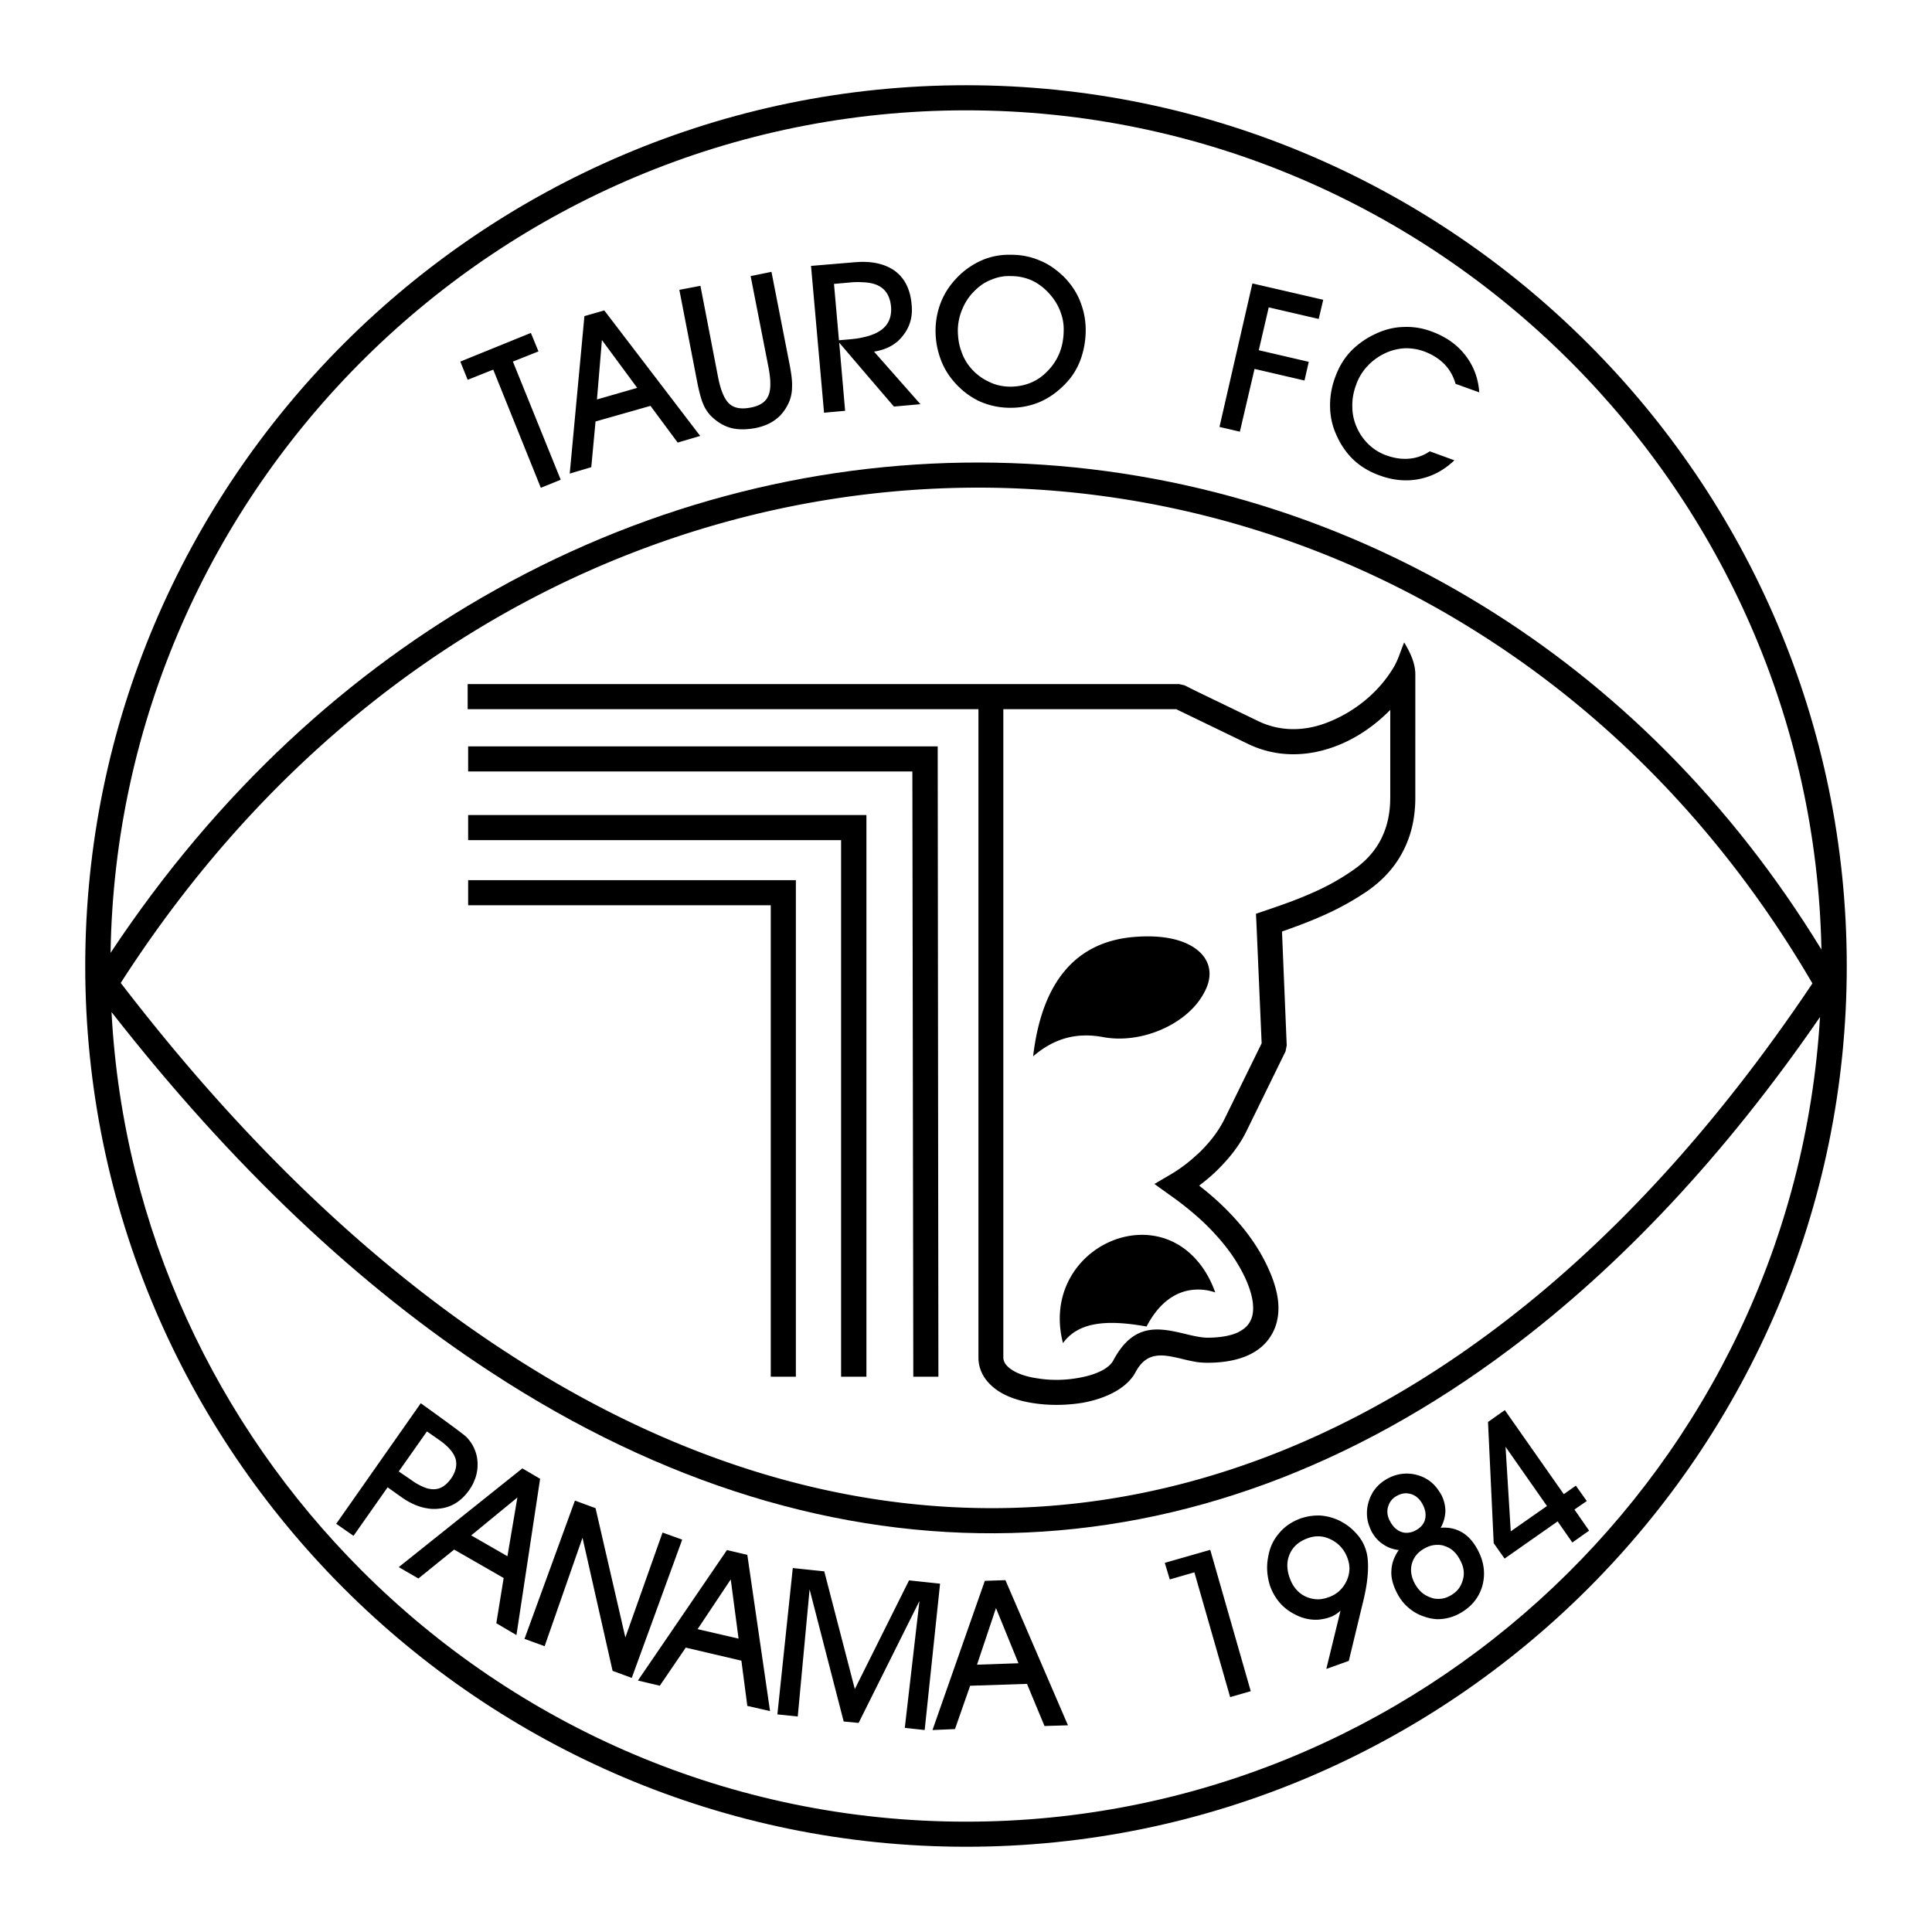
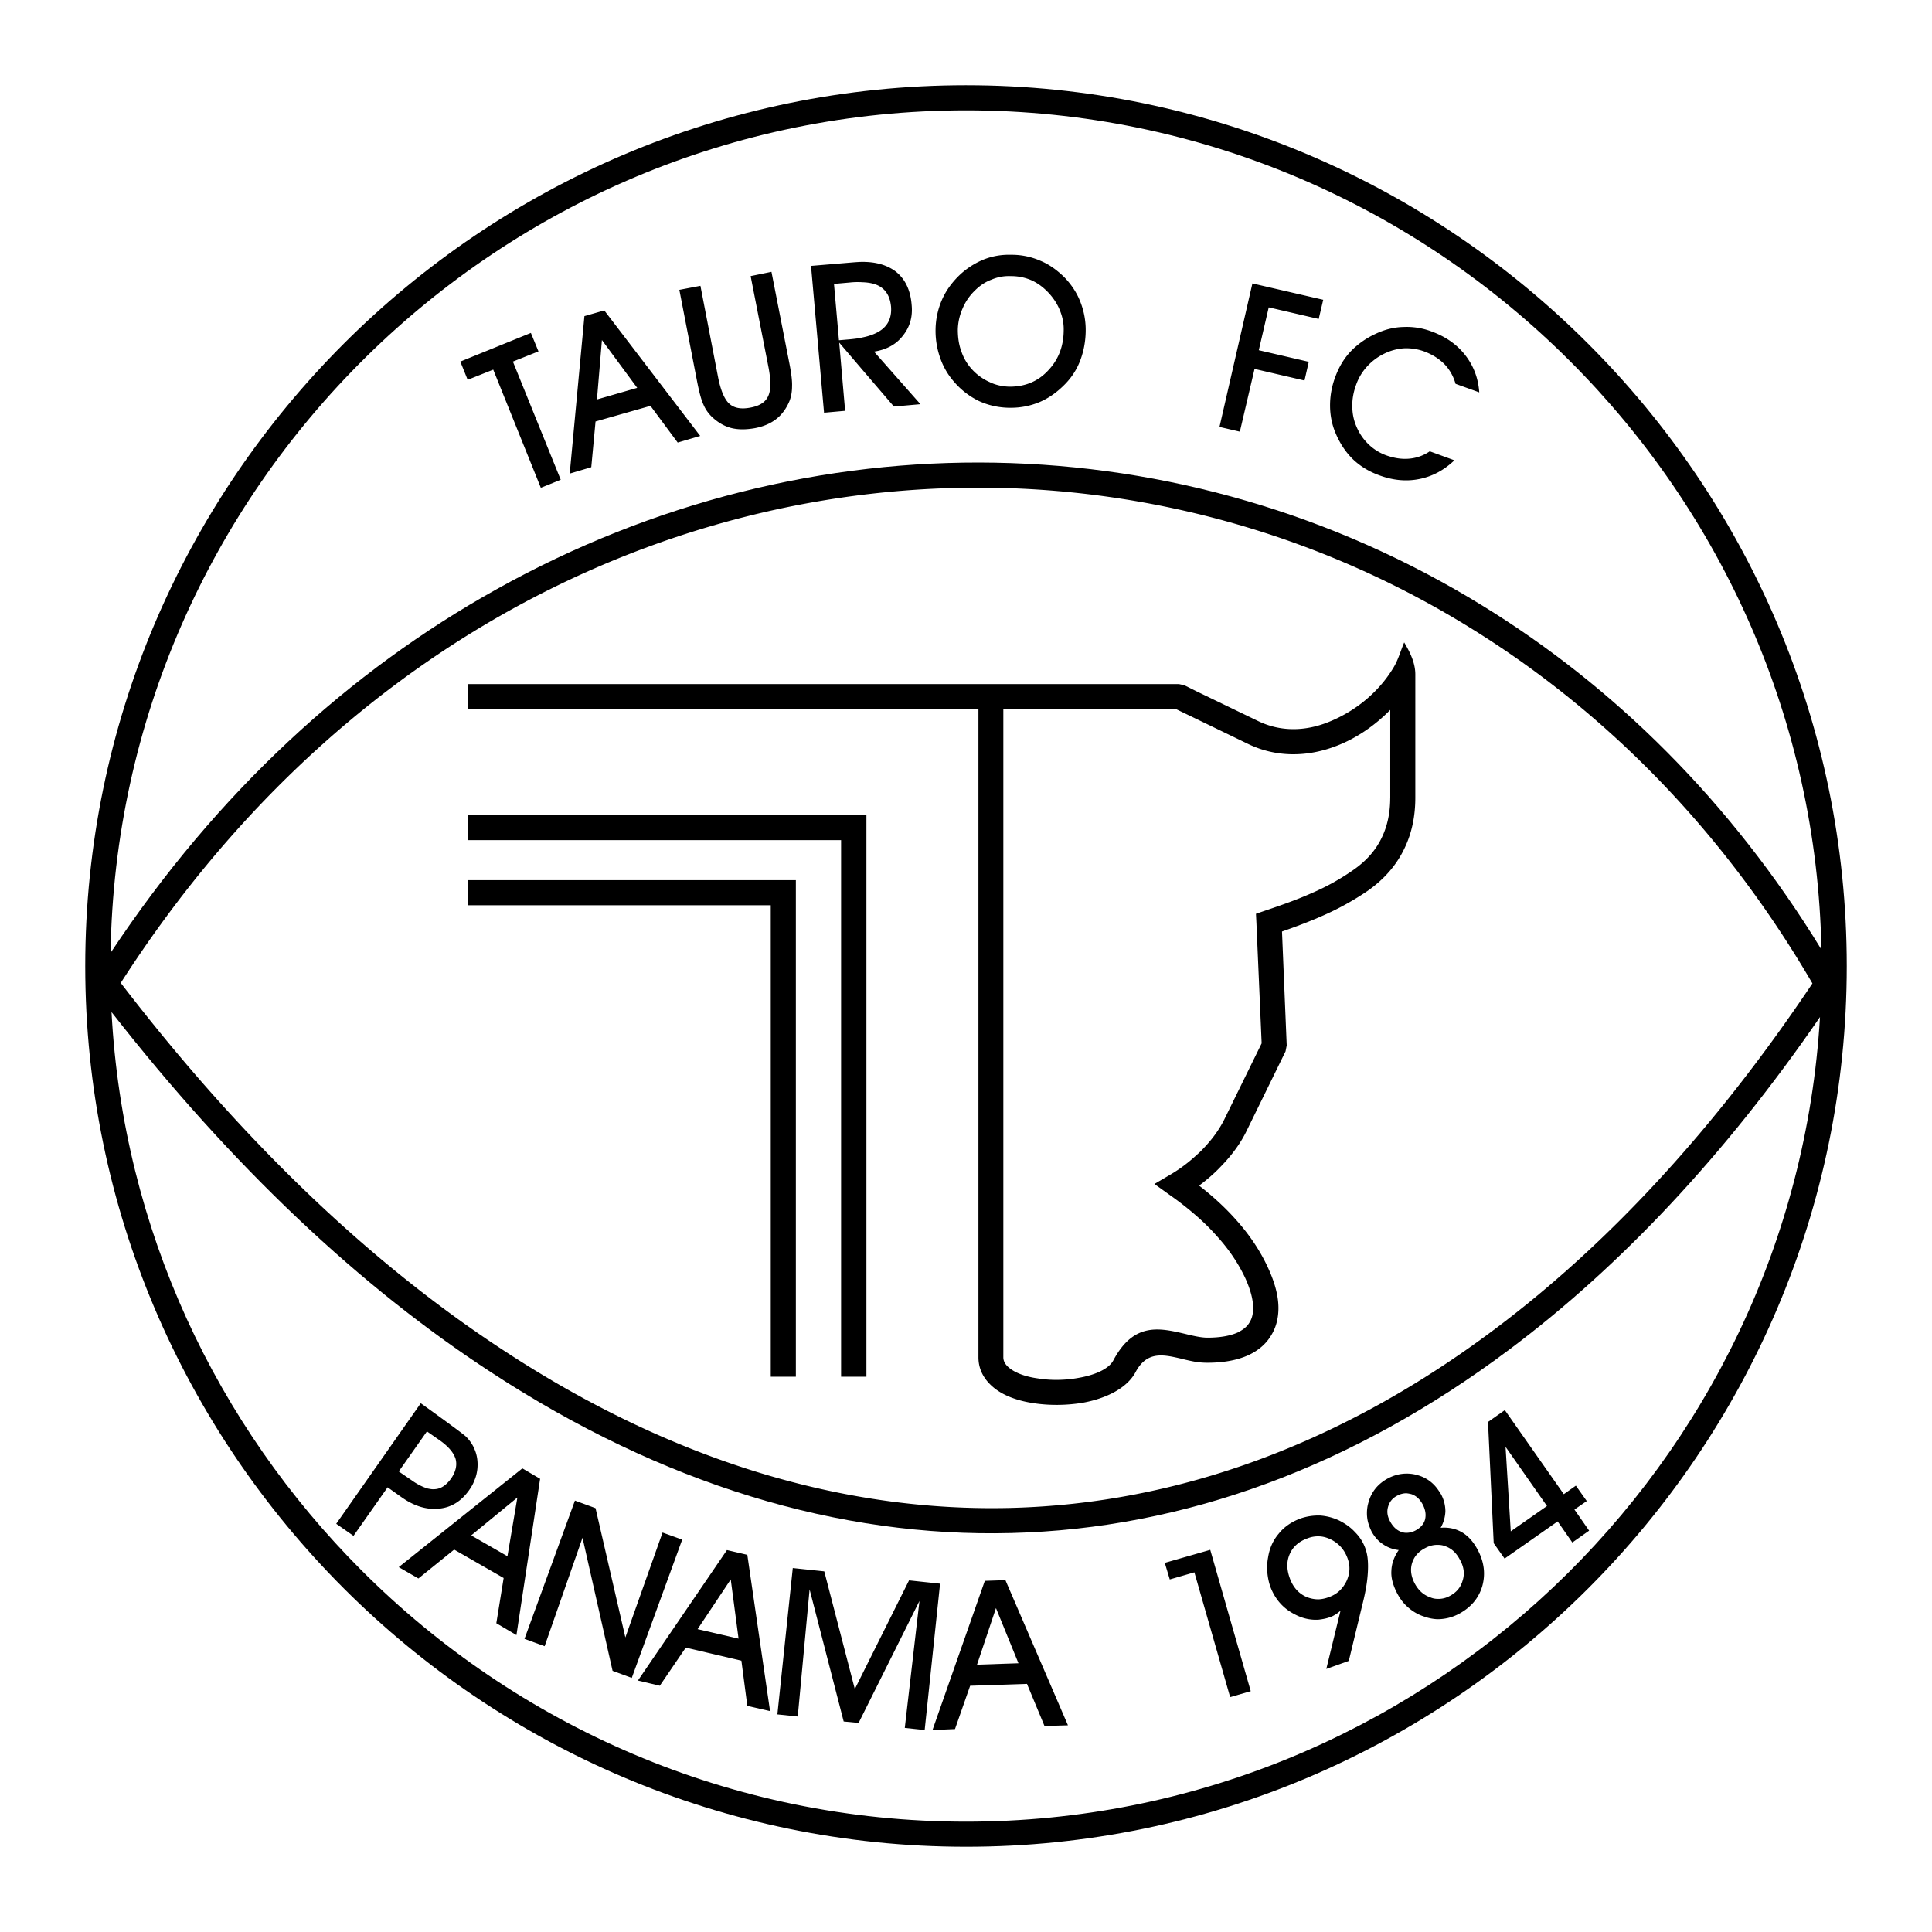
<svg xmlns="http://www.w3.org/2000/svg" width="2500" height="2500" viewBox="0 0 192.756 192.756">
  <g fill-rule="evenodd" clip-rule="evenodd">
    <path fill="#fff" d="M0 0h192.756v192.756H0V0z" />
    <path d="M96.39 8.504c24.168 0 46.163 9.875 62.063 25.798 15.924 15.9 25.799 37.895 25.799 62.088 0 48.385-39.479 87.861-87.862 87.861-24.216 0-46.188-9.875-62.088-25.775-15.923-15.923-25.798-37.871-25.798-62.085 0-48.409 39.477-87.887 87.886-87.887z" />
    <path d="M180.826 98.115c-9.002-15.428-20.838-27.288-34.232-35.533a93.348 93.348 0 0 0-47.346-13.916c-16.514-.284-33.241 3.78-48.526 12.309-14.671 8.198-28.043 20.53-38.675 37.091 12.214 15.924 25.138 28.162 38.344 36.762 16.632 10.891 33.737 16.041 50.464 15.617 16.727-.426 33.098-6.428 48.312-17.861 11.317-8.482 21.974-20.01 31.659-34.469z" fill="#fff" />
    <path d="M11.126 100.973c1.158 21.689 10.49 41.25 24.949 55.709 15.451 15.475 36.808 25.066 60.315 25.066 45.29 0 82.545-35.627 85.192-80.279-9.473 13.773-19.893 24.854-30.926 33.123-15.639 11.742-32.508 17.932-49.754 18.357-17.2.449-34.8-4.844-51.881-16.018-13.064-8.505-25.799-20.484-37.895-35.958zM96.39 11.008c-46.589 0-84.649 37.635-85.358 84.059 10.655-16.089 23.932-28.161 38.485-36.265 15.688-8.765 32.839-12.946 49.778-12.64 16.963.307 33.738 5.103 48.621 14.27 13.111 8.056 24.76 19.515 33.809 34.304-.449-22.87-9.947-43.565-25.043-58.662C141.23 20.6 119.873 11.008 96.39 11.008z" fill="#fff" />
    <path d="M106.17 27.641c-.732-.708-1.512-1.276-2.385-1.63a7.116 7.116 0 0 0-2.859-.591h-.094a6.813 6.813 0 0 0-2.693.473 7.807 7.807 0 0 0-2.411 1.56c-.756.732-1.347 1.536-1.748 2.457a7.668 7.668 0 0 0-.638 2.93 8.12 8.12 0 0 0 .448 2.835 7.082 7.082 0 0 0 1.371 2.386 7.694 7.694 0 0 0 2.481 1.938c.92.425 1.912.661 3 .685h.189a7.37 7.37 0 0 0 2.881-.567c.945-.401 1.797-1.016 2.576-1.819.662-.685 1.158-1.465 1.488-2.339s.52-1.819.543-2.858a7.641 7.641 0 0 0-.52-2.953c-.352-.925-.897-1.752-1.629-2.507zm-1.652 9.379c-.992 1.039-2.221 1.535-3.686 1.559h-.143c-.686-.023-1.371-.165-1.984-.472a5.289 5.289 0 0 1-1.725-1.252 4.931 4.931 0 0 1-1.063-1.795c-.259-.686-.354-1.418-.354-2.174a5.523 5.523 0 0 1 .473-2.103 5.345 5.345 0 0 1 1.205-1.772c.496-.496 1.039-.875 1.678-1.11a4.374 4.374 0 0 1 1.914-.354h.047c.779 0 1.465.165 2.102.448.639.307 1.229.756 1.771 1.371.451.52.805 1.086 1.041 1.725.236.614.354 1.252.33 1.937-.024 1.605-.567 2.929-1.606 3.992zM121.668 42.595l2.033.473 1.465-6.261 4.984 1.157.426-1.865-4.986-1.158.992-4.276 4.986 1.157.45-1.913-7.065-1.631-3.285 14.317zM136.41 36.547a5.66 5.66 0 0 1 1.725-1.276 5.269 5.269 0 0 1 1.961-.52 5.215 5.215 0 0 1 1.986.308c.826.307 1.488.732 2.031 1.275.52.543.896 1.205 1.109 1.961l2.363.851c-.096-1.417-.568-2.646-1.395-3.709-.826-1.063-1.938-1.843-3.355-2.363a6.996 6.996 0 0 0-2.834-.449c-.945.023-1.867.26-2.764.685a8.228 8.228 0 0 0-2.48 1.749c-.686.732-1.182 1.583-1.537 2.551a8.016 8.016 0 0 0-.52 2.835c0 .921.166 1.843.52 2.693.426 1.04.992 1.914 1.725 2.646.732.709 1.607 1.252 2.646 1.63 1.395.52 2.74.638 4.018.378 1.299-.26 2.455-.875 3.496-1.867l-2.457-.897a4.238 4.238 0 0 1-2.033.732c-.756.07-1.512-.047-2.314-.331a5.008 5.008 0 0 1-1.748-1.087 5.247 5.247 0 0 1-1.205-1.748 4.983 4.983 0 0 1-.426-2.032c-.023-.732.119-1.465.379-2.173a5.27 5.27 0 0 1 1.109-1.842zM90.058 33.523c.709-.874 1.016-1.89.898-3.095-.119-1.535-.685-2.669-1.677-3.402-.827-.59-1.89-.898-3.213-.898-.307 0-.59.023-.921.047l-4.229.354 1.299 14.648 2.103-.189-.59-6.804 2.339 2.741 3.119 3.638 2.646-.236-4.63-5.245c1.202-.188 2.171-.685 2.856-1.559zm-5.268.331l-1.087.094-.496-5.623 1.606-.142a7.293 7.293 0 0 1 1.252-.023c.709.023 1.299.165 1.725.425.662.402 1.016 1.063 1.11 2.008.071.969-.212 1.725-.898 2.268-.449.354-1.11.638-1.937.803-.377.095-.803.143-1.275.19zM76.97 27.121l-2.079.426 1.795 9.166c.236 1.276.236 2.221-.047 2.812-.26.59-.851.969-1.725 1.134-.945.189-1.654.071-2.15-.377-.473-.425-.851-1.3-1.111-2.599l-1.771-9.167-2.103.402 1.771 9.143c.213 1.087.425 1.866.638 2.315.189.449.473.851.804 1.181.59.567 1.229.945 1.914 1.134.708.188 1.512.188 2.433.023.851-.166 1.56-.473 2.126-.921.543-.425.993-1.04 1.299-1.772.166-.425.26-.921.26-1.465.024-.543-.07-1.299-.26-2.268l-1.794-9.167zM60.291 30.972l-1.984.567-1.466 15.711 2.15-.638.426-4.56 5.481-1.559 2.716 3.662 2.245-.662-9.568-12.521zm-.733 8.883l.496-5.93 3.52 4.772-4.016 1.158zM53.723 35.059l-.757-1.843-7.04 2.859.733 1.819 2.551-1.016 4.748 11.789 1.985-.803-4.772-11.789 2.552-1.016zM157.082 150.609l1.229-.85-1.086-1.535-1.205.85-5.883-8.387-1.678 1.182.568 12.096 1.086 1.535 5.293-3.709 1.465 2.104 1.676-1.182-1.465-2.104zm-6.353 2.174l-.52-8.434 4.133 5.906-3.613 2.528zM145.861 152.877c-.615-.354-1.324-.52-2.127-.449a3.579 3.579 0 0 0 .473-1.652 3.62 3.62 0 0 0-.426-1.678 7.72 7.72 0 0 0-.377-.566 3.642 3.642 0 0 0-1.938-1.348 3.807 3.807 0 0 0-1.135-.164c-.637 0-1.275.164-1.889.496-.945.52-1.584 1.275-1.891 2.314-.047.166-.094.332-.119.496-.07.426-.07.852 0 1.275.072.402.213.781.402 1.182.283.52.662.969 1.135 1.275.473.332.992.52 1.582.592-.473.686-.709 1.369-.732 2.078-.047.686.166 1.441.568 2.221.26.496.566.922.943 1.277.496.471 1.088.85 1.771 1.062a4.44 4.44 0 0 0 1.301.26c.732 0 1.465-.166 2.174-.543 1.182-.639 1.961-1.561 2.314-2.766.33-1.205.189-2.408-.473-3.639-.423-.778-.919-1.344-1.556-1.723zm-6.072-.047c-.449-.164-.826-.52-1.109-1.062-.26-.473-.332-.969-.189-1.441.141-.496.449-.873.922-1.109.307-.166.613-.236.92-.236.166.023.332.047.496.094.473.166.828.496 1.111 1.016.283.543.354 1.039.236 1.512-.119.449-.449.826-.945 1.088a1.908 1.908 0 0 1-.898.236 1.413 1.413 0 0 1-.544-.098zm6.143 4.844c-.189.686-.613 1.205-1.299 1.559a2.289 2.289 0 0 1-1.229.285 1.8 1.8 0 0 1-.686-.143c-.686-.236-1.182-.686-1.559-1.371-.379-.709-.473-1.393-.283-2.031.188-.637.613-1.158 1.299-1.512.426-.236.826-.33 1.229-.33.26 0 .496.023.732.117.66.213 1.158.662 1.535 1.395.38.683.474 1.369.261 2.031zM136.223 154.484a4.318 4.318 0 0 0-1.018-1.607c-.447-.494-.992-.873-1.605-1.18a5.426 5.426 0 0 0-1.914-.496h-.141c-.615 0-1.205.094-1.82.307-.873.33-1.605.826-2.15 1.512-.566.662-.92 1.465-1.062 2.387a5.36 5.36 0 0 0-.07 1.488c.047.496.141.945.283 1.369.473 1.277 1.299 2.221 2.48 2.812.756.4 1.535.566 2.34.52.4-.047.826-.119 1.227-.283.166-.047.309-.143.473-.236.166-.096.332-.236.498-.379l-1.418 5.812 2.244-.803 1.369-5.67.025-.096c.234-.945.4-1.818.471-2.598.072-.756.072-1.418 0-1.984a4.453 4.453 0 0 0-.212-.875zm-1.891 3.286c-.379.754-.945 1.299-1.771 1.582a3.243 3.243 0 0 1-1.016.213c-.449 0-.898-.096-1.301-.285-.732-.354-1.252-.967-1.559-1.818-.33-.896-.33-1.701 0-2.434s.922-1.252 1.795-1.559a2.79 2.79 0 0 1 1.064-.189c.424 0 .85.119 1.275.33.779.402 1.322 1.018 1.629 1.867.286.779.238 1.535-.116 2.293zM98.256 157.721l-5.221 14.885 2.245-.096 1.512-4.322 5.67-.189 1.748 4.205 2.34-.07-6.238-14.482-2.056.069zm-.779 8.363l1.891-5.646 2.244 5.506-4.135.14zM116.211 155.926l.496 1.654 2.457-.709 3.568 12.449 2.055-.59-4.041-14.103-4.535 1.299zM93.791 158.004l-3.095-.33-5.41 10.844-3.048-11.743-3.142-.33-1.536 14.6 2.032.213 1.181-12.686 3.402 13.182 1.489.142 6.071-12.167-1.464 12.664 1.984.212 1.536-14.601zM72.528 154.65l-8.883 13.018 2.197.52v-.023l2.575-3.781 5.552 1.301.591 4.512 2.268.52-2.268-15.592-2.032-.475zm-2.929 7.891l3.307-4.961.78 5.906-4.087-.945zM68.063 153.609l-1.961-.707-3.709 10.465-2.976-12.898-2.056-.756-5.032 13.797 2.008.732 3.78-10.82 3 13.277 1.914.707 5.032-13.797zM53.888 147.539l-1.772-1.039-12.332 9.852 1.961 1.133 3.567-2.883 4.938 2.836-.732 4.512 2.008 1.182 2.362-15.593zm-3.261 7.725l-3.614-2.078 4.606-3.781-.992 5.859zM42.666 150.492c.378.07.78.07 1.157.023 1.229-.119 2.221-.756 3-1.867.213-.307.378-.59.497-.92.165-.355.259-.758.307-1.158.071-.732-.024-1.418-.307-2.031 0-.025-.024-.049-.024-.072a3.994 3.994 0 0 0-.803-1.133c-.355-.355-4.513-3.332-4.513-3.332l-8.435 12.025 1.725 1.205 3.402-4.844 1.394.992c.875.616 1.749.993 2.6 1.112zm-.071-7.678l.071.047 1.252.873c.827.592 1.347 1.205 1.536 1.82.166.613.023 1.275-.449 1.961-.497.686-1.04 1.039-1.654 1.062-.212.023-.449-.023-.685-.07-.473-.143-1.016-.402-1.607-.828l-1.275-.873 2.811-3.992zM140.096 64.094c-.354.827-.59 1.725-1.062 2.504-1.631 2.717-4.158 4.536-6.592 5.481-2.291.897-4.701.921-6.875-.118l-6.166-2.977-1.229-.614-.543-.118h-70.97v2.504h50.96v64.662c0 1.205.543 2.174 1.416 2.932.992.873 2.48 1.416 4.135 1.652 1.559.236 3.26.213 4.844-.047 2.361-.426 4.441-1.465 5.291-3.072 1.135-2.125 2.789-1.725 4.467-1.346.543.141 1.086.26 1.629.355.355.045.709.07 1.064.07 1.629 0 3-.26 4.086-.756.969-.449 1.725-1.088 2.221-1.891.52-.803.779-1.748.779-2.811 0-1.207-.354-2.529-1.039-4.018-.779-1.701-1.867-3.33-3.283-4.891-1.016-1.135-2.221-2.244-3.592-3.307.756-.568 1.512-1.205 2.174-1.914 1.062-1.088 1.961-2.291 2.574-3.568l3.875-7.914.117-.59-.471-11.364c1.418-.496 2.74-.992 4.016-1.559a27.757 27.757 0 0 0 4.537-2.504c1.748-1.229 2.93-2.67 3.686-4.276.756-1.583 1.062-3.284 1.062-5.009V67.284c0-1.087-.473-2.127-1.111-3.19zm-1.393 15.498c0 1.37-.236 2.717-.828 3.945-.566 1.205-1.488 2.315-2.857 3.261a22.96 22.96 0 0 1-4.111 2.291c-1.418.638-2.953 1.182-4.701 1.772l-.898.307.047.945.52 11.978-3.732 7.607c-.52 1.039-1.252 2.031-2.125 2.93a6.993 6.993 0 0 1-.615.59 15.04 15.04 0 0 1-2.574 1.938l-1.654.969 1.582 1.135a30.727 30.727 0 0 1 2.646 2.078 21.688 21.688 0 0 1 1.961 1.938c1.252 1.371 2.197 2.787 2.883 4.252.52 1.158.779 2.127.779 2.979 0 .59-.119 1.062-.379 1.463-.236.402-.637.709-1.156.971-.732.33-1.748.52-3.023.52-.332 0-.686-.049-1.064-.119-.354-.07-.709-.143-1.062-.236-2.6-.613-5.197-1.252-7.254 2.6-.447.873-1.842 1.488-3.52 1.771-1.299.236-2.74.26-4.016.047-1.229-.166-2.27-.543-2.906-1.086-.332-.285-.543-.615-.543-1.018V70.756h17.246l2.055.992 5.08 2.457c2.811 1.371 5.93 1.347 8.859.213 1.914-.732 3.756-1.961 5.363-3.591v8.765h-.003z" />
-     <path d="M119.4 94.736c-1.205-.945-3.236-1.465-5.977-1.276-6.025.378-9.475 4.442-10.348 11.931 2.221-1.914 4.512-2.385 7.016-1.914 3.355.615 7.277-.85 9.309-3.33a6.94 6.94 0 0 0 .969-1.584c.639-1.512.26-2.882-.969-3.827zM106.053 134.002c1.512-2.08 4.275-2.387 8.34-1.654 1.252-2.41 3-3.639 5.008-3.686a5.167 5.167 0 0 1 1.844.283c-.473-1.322-1.111-2.387-1.844-3.213-5.221-6-15.616-.566-13.348 8.27zM46.706 74.466v2.504h44.321l.094 60.385h2.504l-.07-62.889H46.706z" />
-     <path d="M46.706 81.317v2.504h37.21v53.534h2.527V81.317H46.706z" />
+     <path d="M46.706 81.317v2.504h37.21v53.534h2.527V81.317z" />
    <path d="M46.706 87.814v2.504h30.193v47.037h2.504V87.814H46.706z" />
  </g>
</svg>